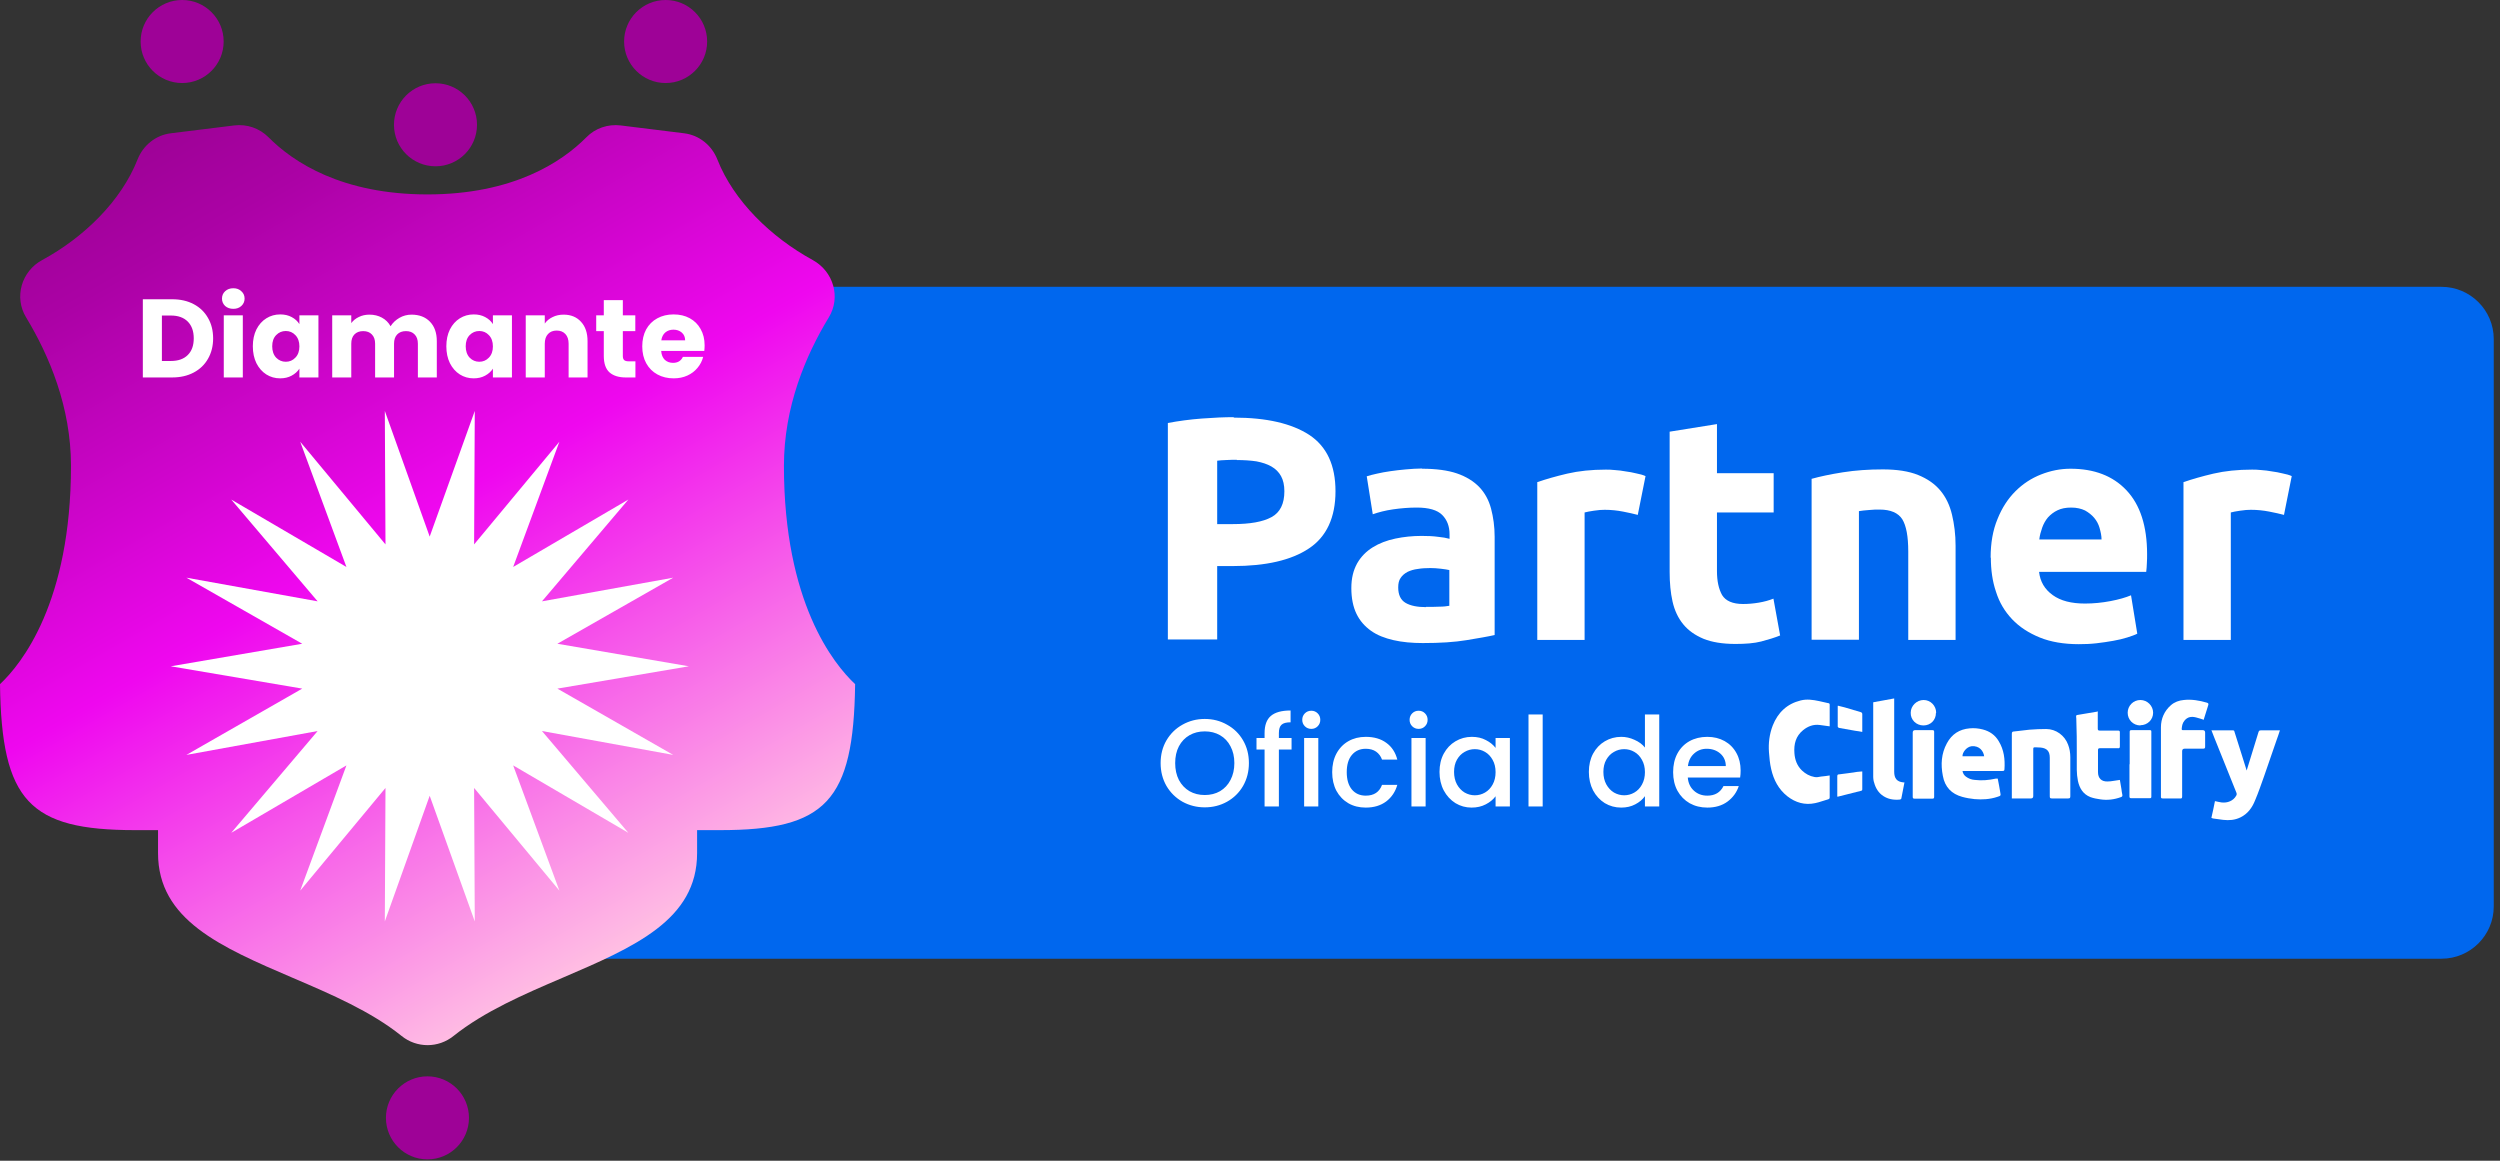
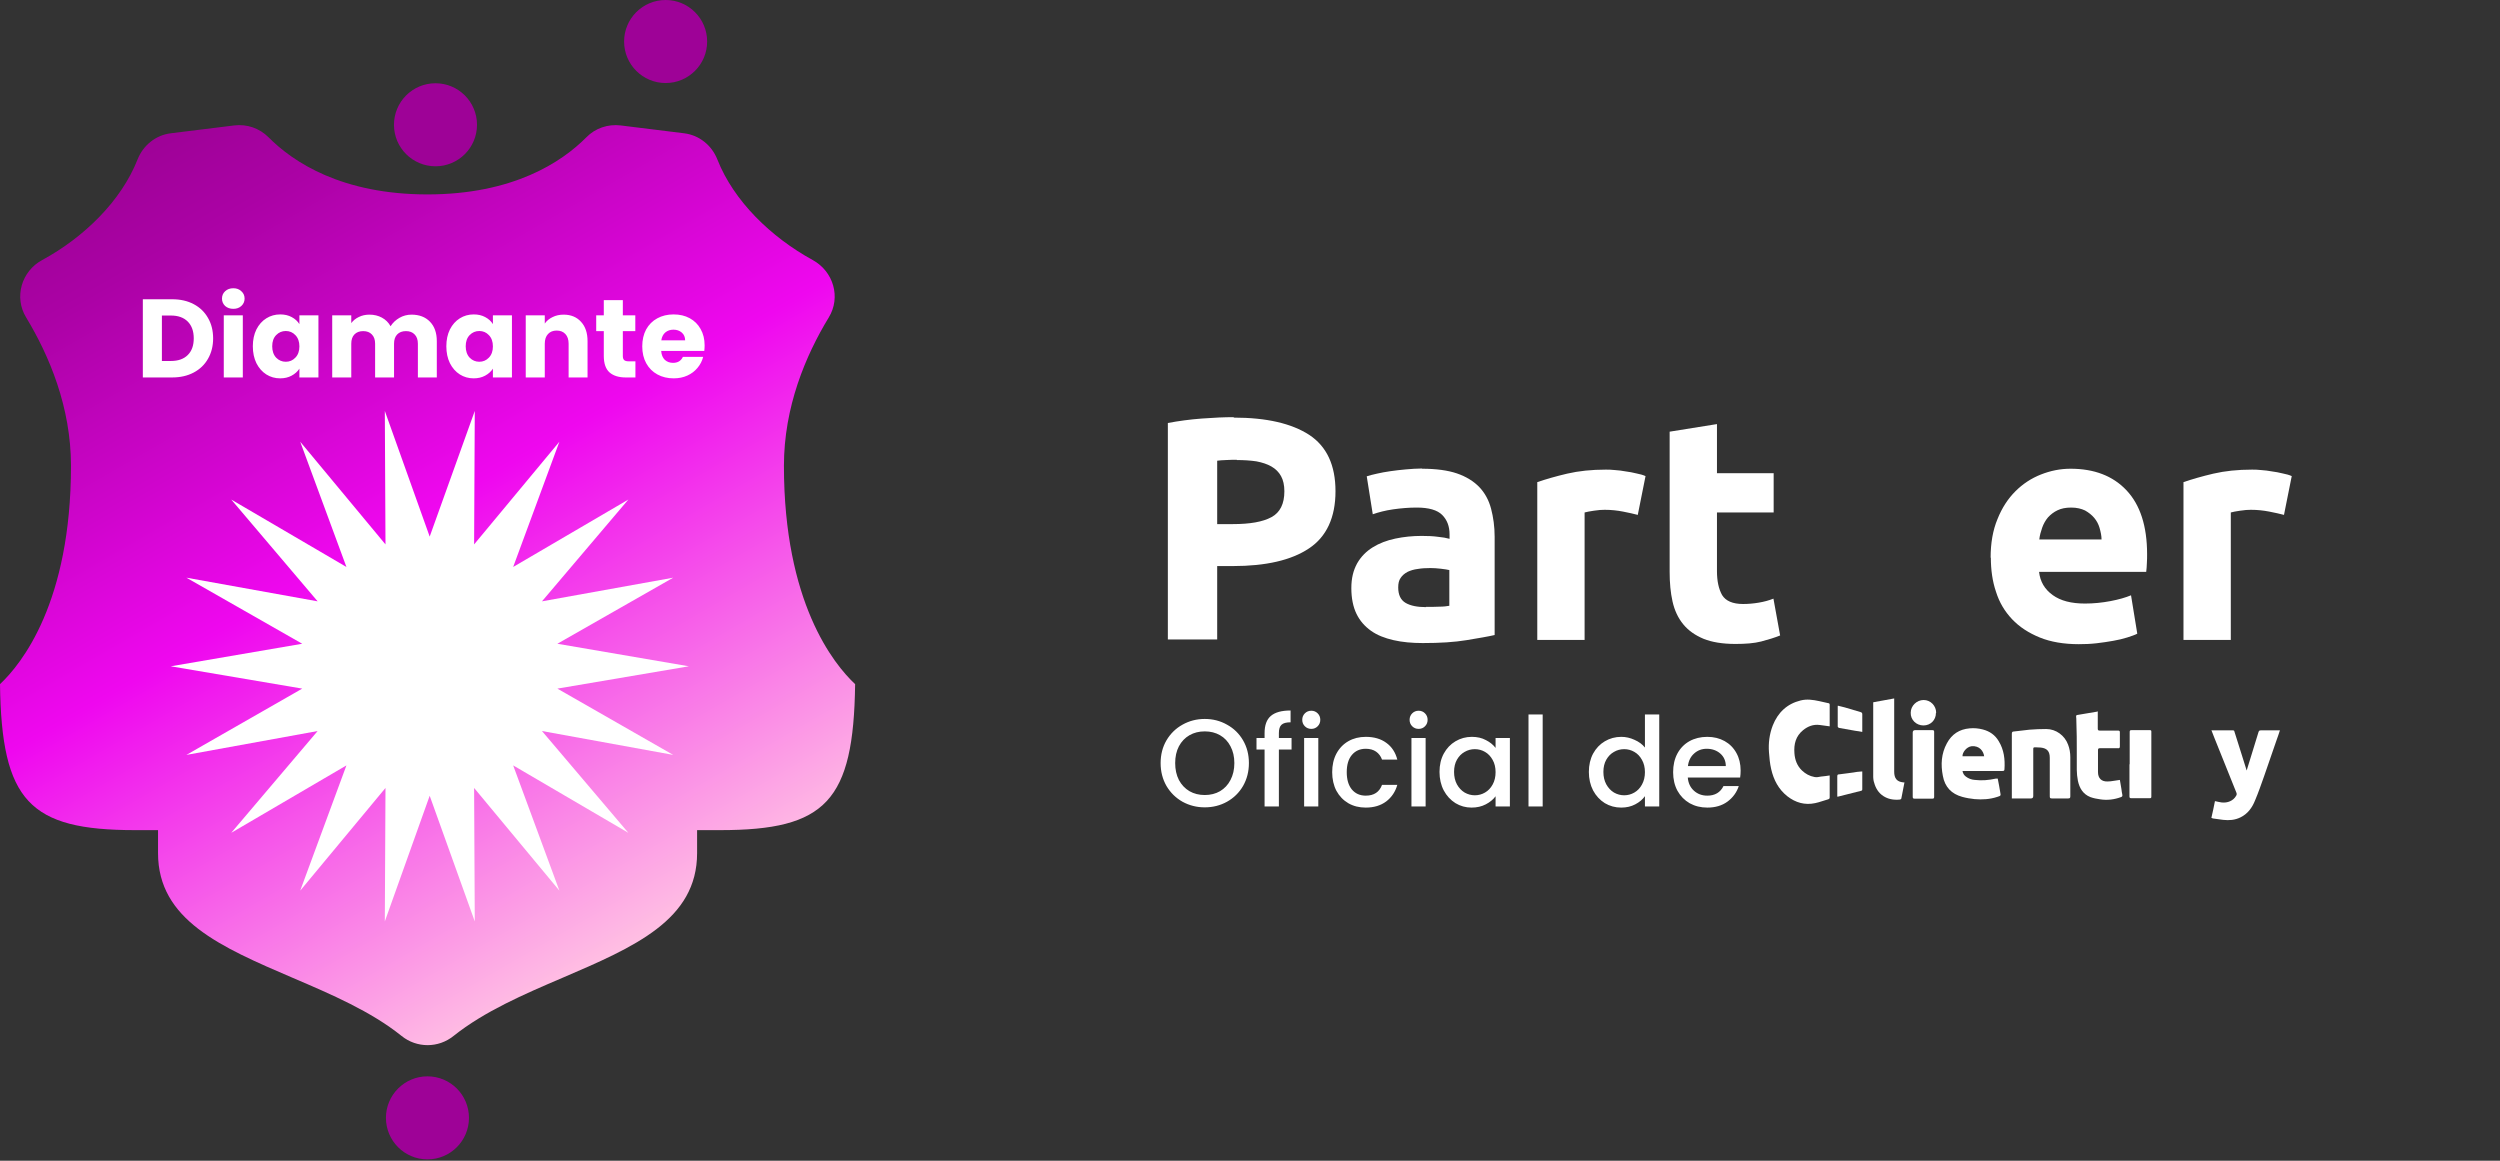
<svg xmlns="http://www.w3.org/2000/svg" width="112" height="52" viewBox="0 0 112 52" fill="none">
  <rect x="0" y="0" width="112" height="52" fill="#333333" stroke="none" />
-   <path d="M21.64 12.85H109.38C110.67 12.85 111.72 13.9 111.72 15.19V40.61C111.72 41.9 110.67 42.95 109.38 42.95H21.64V12.85Z" fill="#0067EE" />
  <path d="M55.27 18.709C56.74 18.709 57.86 18.97 58.65 19.48C59.44 20 59.83 20.84 59.83 22.009C59.83 23.18 59.43 24.049 58.64 24.57C57.85 25.099 56.71 25.36 55.23 25.36H54.53V28.649H52.32V18.95C52.8 18.86 53.31 18.79 53.85 18.75C54.39 18.709 54.86 18.689 55.27 18.689V18.709ZM55.41 20.599C55.25 20.599 55.09 20.599 54.93 20.61C54.77 20.61 54.64 20.63 54.53 20.64V23.48H55.23C56 23.48 56.57 23.38 56.96 23.169C57.35 22.959 57.54 22.57 57.54 22.009C57.54 21.739 57.49 21.509 57.39 21.329C57.29 21.149 57.15 21.009 56.96 20.899C56.77 20.79 56.55 20.72 56.29 20.669C56.03 20.63 55.73 20.61 55.41 20.61V20.599Z" fill="white" />
  <path d="M63.71 20.999C64.33 20.999 64.86 21.069 65.27 21.209C65.68 21.349 66.02 21.559 66.27 21.819C66.52 22.079 66.7 22.409 66.8 22.789C66.9 23.169 66.96 23.589 66.96 24.049V28.449C66.66 28.519 66.24 28.589 65.7 28.679C65.16 28.769 64.51 28.809 63.74 28.809C63.26 28.809 62.82 28.769 62.43 28.679C62.04 28.589 61.7 28.459 61.42 28.259C61.14 28.059 60.92 27.809 60.77 27.499C60.62 27.189 60.54 26.799 60.54 26.349C60.54 25.899 60.63 25.549 60.8 25.239C60.97 24.939 61.21 24.699 61.5 24.519C61.79 24.339 62.13 24.209 62.51 24.129C62.89 24.049 63.28 24.009 63.69 24.009C63.96 24.009 64.21 24.019 64.42 24.049C64.63 24.069 64.8 24.099 64.94 24.139V23.939C64.94 23.579 64.83 23.289 64.61 23.069C64.39 22.849 64.01 22.739 63.47 22.739C63.11 22.739 62.76 22.769 62.41 22.819C62.06 22.869 61.76 22.949 61.5 23.039L61.23 21.339C61.35 21.299 61.51 21.259 61.69 21.219C61.87 21.179 62.07 21.139 62.29 21.109C62.51 21.079 62.74 21.049 62.98 21.029C63.22 21.009 63.47 20.989 63.71 20.989V20.999ZM63.88 27.189C64.09 27.189 64.29 27.189 64.48 27.179C64.67 27.179 64.82 27.159 64.93 27.139V25.539C64.85 25.519 64.72 25.499 64.55 25.479C64.38 25.459 64.22 25.449 64.08 25.449C63.88 25.449 63.69 25.459 63.52 25.489C63.34 25.509 63.19 25.559 63.06 25.619C62.93 25.689 62.82 25.779 62.75 25.889C62.67 25.999 62.64 26.139 62.64 26.319C62.64 26.649 62.75 26.879 62.97 27.009C63.19 27.139 63.5 27.199 63.89 27.199L63.88 27.189Z" fill="white" />
  <path d="M73.38 23.069C73.19 23.019 72.97 22.969 72.71 22.919C72.45 22.869 72.18 22.839 71.89 22.839C71.76 22.839 71.6 22.849 71.41 22.879C71.22 22.909 71.09 22.929 70.99 22.959V28.669H68.87V21.599C69.25 21.469 69.7 21.339 70.21 21.219C70.73 21.099 71.3 21.039 71.94 21.039C72.05 21.039 72.19 21.039 72.35 21.059C72.51 21.069 72.67 21.089 72.83 21.119C72.99 21.139 73.15 21.169 73.31 21.209C73.47 21.239 73.61 21.279 73.72 21.329L73.37 23.079L73.38 23.069Z" fill="white" />
  <path d="M74.8 19.339L76.92 18.999V21.199H79.46V22.959H76.92V25.589C76.92 26.039 77 26.389 77.15 26.659C77.31 26.919 77.62 27.059 78.09 27.059C78.32 27.059 78.55 27.039 78.79 26.999C79.03 26.959 79.25 26.899 79.45 26.819L79.75 28.469C79.5 28.569 79.21 28.659 78.9 28.739C78.59 28.819 78.2 28.849 77.75 28.849C77.17 28.849 76.69 28.769 76.32 28.619C75.94 28.459 75.64 28.249 75.41 27.969C75.18 27.689 75.02 27.349 74.93 26.949C74.84 26.549 74.8 26.109 74.8 25.629V19.359V19.339Z" fill="white" />
-   <path d="M81.17 21.449C81.53 21.349 81.99 21.249 82.56 21.159C83.13 21.069 83.72 21.029 84.35 21.029C84.98 21.029 85.51 21.109 85.93 21.279C86.35 21.449 86.68 21.679 86.93 21.979C87.18 22.279 87.35 22.639 87.45 23.059C87.55 23.479 87.61 23.939 87.61 24.449V28.669H85.49V24.709C85.49 24.029 85.4 23.549 85.22 23.259C85.04 22.979 84.7 22.829 84.21 22.829C84.06 22.829 83.9 22.829 83.73 22.849C83.56 22.859 83.41 22.879 83.28 22.899V28.659H81.16V21.449H81.17Z" fill="white" />
  <path d="M89.18 24.989C89.18 24.329 89.28 23.749 89.49 23.249C89.69 22.749 89.96 22.339 90.29 22.009C90.62 21.679 91 21.429 91.43 21.259C91.86 21.089 92.3 20.999 92.76 20.999C93.82 20.999 94.66 21.319 95.27 21.969C95.88 22.619 96.19 23.569 96.19 24.829C96.19 24.949 96.19 25.089 96.18 25.229C96.18 25.379 96.16 25.509 96.15 25.619H91.35C91.4 26.059 91.6 26.399 91.96 26.659C92.32 26.919 92.8 27.039 93.41 27.039C93.8 27.039 94.18 26.999 94.55 26.929C94.92 26.859 95.23 26.769 95.47 26.669L95.75 28.389C95.64 28.449 95.48 28.499 95.3 28.559C95.11 28.619 94.9 28.669 94.67 28.709C94.44 28.749 94.19 28.789 93.92 28.819C93.66 28.849 93.39 28.859 93.13 28.859C92.46 28.859 91.87 28.759 91.38 28.559C90.89 28.359 90.47 28.089 90.14 27.739C89.81 27.389 89.57 26.989 89.42 26.509C89.26 26.039 89.19 25.529 89.19 24.979L89.18 24.989ZM94.15 24.179C94.15 23.999 94.11 23.829 94.06 23.649C94.01 23.479 93.93 23.329 93.82 23.199C93.71 23.069 93.57 22.959 93.41 22.869C93.24 22.789 93.04 22.739 92.79 22.739C92.54 22.739 92.35 22.779 92.18 22.859C92.01 22.939 91.87 23.049 91.75 23.179C91.64 23.309 91.55 23.469 91.49 23.639C91.43 23.809 91.38 23.989 91.36 24.169H94.16L94.15 24.179Z" fill="white" />
  <path d="M102.33 23.069C102.14 23.019 101.92 22.969 101.66 22.919C101.4 22.869 101.13 22.839 100.84 22.839C100.71 22.839 100.55 22.849 100.36 22.879C100.17 22.909 100.04 22.929 99.94 22.959V28.669H97.82V21.599C98.2 21.469 98.65 21.339 99.16 21.219C99.68 21.099 100.25 21.039 100.89 21.039C101 21.039 101.14 21.039 101.3 21.059C101.46 21.069 101.62 21.089 101.78 21.119C101.94 21.139 102.1 21.169 102.26 21.209C102.42 21.239 102.56 21.279 102.67 21.329L102.32 23.079L102.33 23.069Z" fill="white" />
  <path d="M53.973 36.169C53.613 36.169 53.281 36.085 52.976 35.918C52.675 35.747 52.436 35.512 52.258 35.211C52.083 34.906 51.996 34.565 51.996 34.186C51.996 33.807 52.083 33.467 52.258 33.167C52.436 32.866 52.675 32.632 52.976 32.465C53.281 32.294 53.613 32.209 53.973 32.209C54.337 32.209 54.669 32.294 54.97 32.465C55.275 32.632 55.514 32.866 55.689 33.167C55.863 33.467 55.951 33.807 55.951 34.186C55.951 34.565 55.863 34.906 55.689 35.211C55.514 35.512 55.275 35.747 54.97 35.918C54.669 36.085 54.337 36.169 53.973 36.169ZM53.973 35.617C54.23 35.617 54.458 35.56 54.658 35.445C54.859 35.326 55.015 35.159 55.126 34.944C55.241 34.724 55.299 34.472 55.299 34.186C55.299 33.9 55.241 33.649 55.126 33.434C55.015 33.219 54.859 33.053 54.658 32.938C54.458 32.823 54.23 32.766 53.973 32.766C53.717 32.766 53.489 32.823 53.288 32.938C53.088 33.053 52.93 33.219 52.815 33.434C52.703 33.649 52.648 33.9 52.648 34.186C52.648 34.472 52.703 34.724 52.815 34.944C52.93 35.159 53.088 35.326 53.288 35.445C53.489 35.56 53.717 35.617 53.973 35.617ZM57.862 33.579H57.294V36.13H56.653V33.579H56.291V33.061H56.653V32.844C56.653 32.491 56.746 32.235 56.932 32.075C57.121 31.912 57.416 31.83 57.818 31.83V32.359C57.624 32.359 57.489 32.396 57.411 32.47C57.333 32.541 57.294 32.665 57.294 32.844V33.061H57.862V33.579ZM58.748 32.654C58.633 32.654 58.536 32.615 58.458 32.537C58.38 32.459 58.341 32.363 58.341 32.248C58.341 32.133 58.38 32.036 58.458 31.958C58.536 31.88 58.633 31.841 58.748 31.841C58.859 31.841 58.954 31.88 59.032 31.958C59.11 32.036 59.149 32.133 59.149 32.248C59.149 32.363 59.11 32.459 59.032 32.537C58.954 32.615 58.859 32.654 58.748 32.654ZM59.06 33.061V36.13H58.425V33.061H59.06ZM59.682 34.593C59.682 34.277 59.745 34 59.871 33.763C60.001 33.521 60.179 33.336 60.406 33.206C60.632 33.076 60.892 33.011 61.186 33.011C61.557 33.011 61.863 33.1 62.105 33.278C62.35 33.453 62.515 33.703 62.6 34.03H61.915C61.86 33.878 61.771 33.759 61.648 33.673C61.526 33.588 61.371 33.545 61.186 33.545C60.926 33.545 60.718 33.638 60.562 33.824C60.41 34.006 60.334 34.262 60.334 34.593C60.334 34.923 60.41 35.181 60.562 35.367C60.718 35.553 60.926 35.645 61.186 35.645C61.553 35.645 61.797 35.484 61.915 35.161H62.6C62.511 35.473 62.344 35.721 62.099 35.907C61.854 36.089 61.55 36.18 61.186 36.18C60.892 36.18 60.632 36.115 60.406 35.985C60.179 35.851 60.001 35.666 59.871 35.428C59.745 35.187 59.682 34.908 59.682 34.593ZM63.556 32.654C63.441 32.654 63.345 32.615 63.267 32.537C63.189 32.459 63.15 32.363 63.15 32.248C63.15 32.133 63.189 32.036 63.267 31.958C63.345 31.88 63.441 31.841 63.556 31.841C63.668 31.841 63.763 31.88 63.84 31.958C63.918 32.036 63.957 32.133 63.957 32.248C63.957 32.363 63.918 32.459 63.84 32.537C63.763 32.615 63.668 32.654 63.556 32.654ZM63.868 33.061V36.13H63.233V33.061H63.868ZM64.49 34.581C64.49 34.273 64.553 34 64.68 33.763C64.81 33.525 64.984 33.341 65.203 33.211C65.426 33.078 65.671 33.011 65.939 33.011C66.18 33.011 66.39 33.059 66.568 33.156C66.75 33.248 66.895 33.365 67.002 33.506V33.061H67.643V36.13H67.002V35.673C66.895 35.818 66.748 35.939 66.562 36.035C66.377 36.132 66.165 36.18 65.927 36.18C65.664 36.18 65.422 36.113 65.203 35.98C64.984 35.842 64.81 35.653 64.68 35.411C64.553 35.166 64.49 34.89 64.49 34.581ZM67.002 34.593C67.002 34.381 66.958 34.197 66.869 34.041C66.783 33.885 66.67 33.766 66.529 33.685C66.388 33.603 66.236 33.562 66.072 33.562C65.909 33.562 65.757 33.603 65.615 33.685C65.474 33.763 65.359 33.88 65.27 34.036C65.185 34.188 65.142 34.37 65.142 34.581C65.142 34.793 65.185 34.979 65.27 35.138C65.359 35.298 65.474 35.421 65.615 35.506C65.76 35.588 65.912 35.629 66.072 35.629C66.236 35.629 66.388 35.588 66.529 35.506C66.67 35.424 66.783 35.306 66.869 35.15C66.958 34.99 67.002 34.804 67.002 34.593ZM69.112 32.008V36.13H68.477V32.008H69.112ZM71.181 34.581C71.181 34.273 71.244 34 71.37 33.763C71.5 33.525 71.675 33.341 71.894 33.211C72.117 33.078 72.364 33.011 72.635 33.011C72.835 33.011 73.032 33.055 73.225 33.144C73.422 33.23 73.578 33.345 73.693 33.49V32.008H74.334V36.13H73.693V35.668C73.589 35.816 73.444 35.939 73.258 36.035C73.076 36.132 72.867 36.18 72.629 36.18C72.362 36.18 72.117 36.113 71.894 35.98C71.675 35.842 71.5 35.653 71.37 35.411C71.244 35.166 71.181 34.89 71.181 34.581ZM73.693 34.593C73.693 34.381 73.648 34.197 73.559 34.041C73.474 33.885 73.361 33.766 73.219 33.685C73.078 33.603 72.926 33.562 72.763 33.562C72.599 33.562 72.447 33.603 72.306 33.685C72.165 33.763 72.05 33.88 71.961 34.036C71.875 34.188 71.832 34.37 71.832 34.581C71.832 34.793 71.875 34.979 71.961 35.138C72.05 35.298 72.165 35.421 72.306 35.506C72.451 35.588 72.603 35.629 72.763 35.629C72.926 35.629 73.078 35.588 73.219 35.506C73.361 35.424 73.474 35.306 73.559 35.15C73.648 34.99 73.693 34.804 73.693 34.593ZM77.98 34.52C77.98 34.635 77.973 34.739 77.958 34.832H75.613C75.632 35.077 75.723 35.274 75.886 35.422C76.049 35.571 76.25 35.645 76.488 35.645C76.829 35.645 77.071 35.502 77.212 35.216H77.897C77.804 35.499 77.635 35.731 77.39 35.913C77.148 36.091 76.848 36.18 76.488 36.18C76.194 36.18 75.931 36.115 75.697 35.985C75.466 35.851 75.284 35.666 75.151 35.428C75.021 35.187 74.956 34.908 74.956 34.593C74.956 34.277 75.019 34 75.145 33.763C75.275 33.521 75.455 33.336 75.686 33.206C75.919 33.076 76.187 33.011 76.488 33.011C76.777 33.011 77.035 33.074 77.262 33.2C77.488 33.326 77.665 33.505 77.791 33.735C77.917 33.961 77.98 34.223 77.98 34.52ZM77.317 34.32C77.314 34.086 77.23 33.898 77.067 33.757C76.903 33.616 76.701 33.545 76.46 33.545C76.241 33.545 76.053 33.616 75.897 33.757C75.741 33.895 75.648 34.082 75.619 34.32H77.317Z" fill="white" />
  <path d="M81.97 32.54C81.82 32.52 81.67 32.5 81.53 32.48C81.24 32.44 80.99 32.54 80.78 32.71C80.45 32.98 80.36 33.33 80.39 33.74C80.41 34.04 80.51 34.31 80.73 34.52C80.89 34.67 81.07 34.77 81.29 34.81C81.38 34.83 81.48 34.81 81.58 34.79C81.71 34.78 81.84 34.76 81.97 34.74C81.97 34.77 81.97 34.8 81.97 34.82C81.97 35.12 81.97 35.41 81.97 35.71C81.97 35.77 81.96 35.79 81.9 35.81C81.71 35.86 81.52 35.94 81.32 35.98C80.86 36.08 80.44 35.96 80.07 35.67C79.68 35.36 79.46 34.94 79.35 34.46C79.29 34.21 79.27 33.95 79.25 33.7C79.22 33.29 79.27 32.89 79.42 32.5C79.65 31.92 80.06 31.53 80.67 31.38C80.95 31.31 81.22 31.35 81.5 31.41C81.63 31.44 81.77 31.47 81.9 31.5C81.94 31.5 81.97 31.52 81.97 31.57C81.97 31.89 81.97 32.21 81.97 32.54Z" fill="white" />
  <path d="M89.5 34.89C89.54 35.1 89.58 35.29 89.61 35.49C89.64 35.65 89.64 35.65 89.48 35.7C89.15 35.81 88.8 35.83 88.46 35.8C88.27 35.78 88.09 35.75 87.91 35.7C87.43 35.57 87.13 35.26 87.04 34.76C86.94 34.25 86.97 33.76 87.22 33.3C87.44 32.89 87.78 32.67 88.24 32.63C88.44 32.61 88.64 32.63 88.83 32.68C89.14 32.76 89.38 32.93 89.54 33.2C89.78 33.59 89.83 34.02 89.8 34.46C89.8 34.53 89.77 34.54 89.7 34.54C89.14 34.54 88.58 34.54 88.03 34.54C88 34.54 87.97 34.54 87.92 34.54C87.94 34.65 87.99 34.73 88.07 34.79C88.19 34.88 88.32 34.93 88.47 34.94C88.79 34.98 89.1 34.95 89.42 34.88C89.44 34.88 89.47 34.88 89.5 34.88V34.89ZM88.89 33.88C88.86 33.65 88.68 33.4 88.33 33.43C88.09 33.46 87.91 33.72 87.92 33.88H88.89Z" fill="white" />
  <path d="M99.09 32.72C99.42 32.72 99.73 32.72 100.04 32.72C100.1 32.72 100.1 32.76 100.11 32.8C100.21 33.12 100.31 33.44 100.41 33.75C100.48 33.97 100.55 34.2 100.62 34.42C100.62 34.44 100.64 34.47 100.65 34.52C100.71 34.32 100.77 34.14 100.82 33.97C100.94 33.58 101.06 33.19 101.18 32.8C101.2 32.74 101.22 32.72 101.29 32.72C101.54 32.72 101.8 32.72 102.05 32.72H102.14C102.09 32.87 102.05 33 102 33.13C101.81 33.68 101.62 34.23 101.43 34.78C101.3 35.14 101.18 35.5 101.03 35.85C100.9 36.18 100.7 36.46 100.37 36.62C100.12 36.74 99.87 36.76 99.6 36.73C99.45 36.71 99.3 36.69 99.16 36.67C99.13 36.67 99.1 36.65 99.07 36.64C99.13 36.39 99.18 36.14 99.23 35.89C99.34 35.91 99.43 35.94 99.53 35.95C99.79 35.98 100.05 35.88 100.18 35.65C100.21 35.6 100.21 35.56 100.19 35.51C99.86 34.68 99.52 33.85 99.19 33.02C99.15 32.92 99.11 32.82 99.07 32.71L99.09 32.72Z" fill="white" />
  <path d="M90.13 35.77V35.67C90.13 34.74 90.13 33.81 90.13 32.88C90.13 32.8 90.15 32.77 90.23 32.77C90.46 32.75 90.69 32.71 90.92 32.69C91.17 32.67 91.42 32.66 91.67 32.66C92.11 32.66 92.5 32.95 92.65 33.36C92.72 33.54 92.75 33.73 92.75 33.92C92.75 34.5 92.75 35.09 92.75 35.67C92.75 35.75 92.73 35.77 92.65 35.77C92.41 35.77 92.16 35.77 91.92 35.77C91.84 35.77 91.83 35.74 91.83 35.67C91.83 35.1 91.83 34.53 91.83 33.95C91.83 33.66 91.71 33.52 91.42 33.49C91.35 33.49 91.27 33.48 91.2 33.48C91.09 33.48 91.09 33.48 91.09 33.59C91.09 34.28 91.09 34.97 91.09 35.66C91.09 35.733 91.057 35.77 90.99 35.77C90.71 35.77 90.44 35.77 90.14 35.77H90.13Z" fill="white" />
-   <path d="M98.74 32.25C98.62 32.21 98.5 32.17 98.38 32.14C98.18 32.09 98 32.11 97.86 32.29C97.77 32.4 97.75 32.53 97.74 32.66C97.74 32.72 97.78 32.71 97.81 32.71C98.1 32.71 98.39 32.71 98.68 32.71C98.753 32.71 98.79 32.747 98.79 32.82C98.79 33.03 98.79 33.24 98.79 33.45C98.79 33.52 98.77 33.54 98.7 33.54C98.43 33.54 98.15 33.54 97.88 33.54C97.8 33.54 97.76 33.577 97.76 33.65C97.76 34.33 97.76 35 97.76 35.68C97.76 35.76 97.74 35.78 97.66 35.77C97.4 35.77 97.15 35.77 96.89 35.77C96.84 35.77 96.81 35.76 96.81 35.7C96.81 34.66 96.81 33.62 96.81 32.58C96.81 32.2 96.96 31.85 97.26 31.59C97.42 31.45 97.62 31.38 97.83 31.36C98.18 31.32 98.53 31.38 98.87 31.48C98.93 31.5 98.95 31.52 98.93 31.59C98.86 31.81 98.79 32.04 98.72 32.26L98.74 32.25Z" fill="white" />
  <path d="M93.98 31.86C93.98 31.86 93.98 31.93 93.98 31.96C93.98 32.19 93.98 32.41 93.98 32.64C93.98 32.71 94 32.73 94.07 32.73C94.34 32.73 94.62 32.73 94.89 32.73C94.95 32.73 94.97 32.75 94.97 32.81C94.97 33.02 94.97 33.23 94.97 33.44C94.97 33.51 94.94 33.53 94.88 33.52C94.61 33.52 94.35 33.52 94.08 33.52C94.01 33.52 93.99 33.54 93.99 33.61C93.99 33.94 93.99 34.26 93.99 34.59C93.99 34.87 94.15 35.02 94.42 35.01C94.6 35.01 94.78 34.96 94.97 34.94C94.99 35.06 95.02 35.21 95.04 35.35C95.05 35.43 95.06 35.52 95.08 35.6C95.09 35.66 95.08 35.69 95.02 35.71C94.72 35.82 94.41 35.86 94.09 35.81C93.94 35.79 93.79 35.76 93.65 35.71C93.32 35.58 93.16 35.31 93.09 34.98C93.06 34.82 93.04 34.65 93.04 34.49C93.04 34.23 93.04 33.96 93.04 33.7C93.04 33.23 93.04 32.75 93.02 32.28C93.02 32.22 93.02 32.17 93.01 32.11C93.01 32.06 93.02 32.03 93.07 32.03C93.36 31.98 93.66 31.93 93.96 31.88L93.98 31.86Z" fill="white" />
  <path d="M83.93 31.46C84.24 31.4 84.55 31.35 84.86 31.29C84.86 31.33 84.86 31.36 84.86 31.39C84.86 32.45 84.86 33.51 84.86 34.57C84.86 34.87 84.98 35.02 85.26 35.05C85.28 35.05 85.29 35.05 85.32 35.05C85.27 35.29 85.23 35.53 85.18 35.77C85.18 35.79 85.14 35.82 85.12 35.82C84.82 35.85 84.54 35.8 84.3 35.61C84.1 35.45 84 35.23 83.94 34.99C83.93 34.93 83.92 34.87 83.92 34.81C83.92 33.73 83.92 32.65 83.92 31.57V31.47L83.93 31.46Z" fill="white" />
  <path d="M95.41 34.25C95.41 33.77 95.41 33.29 95.41 32.8C95.41 32.73 95.42 32.71 95.5 32.71C95.77 32.71 96.04 32.71 96.31 32.71C96.37 32.71 96.38 32.73 96.38 32.78C96.38 33.75 96.38 34.72 96.38 35.69C96.38 35.75 96.36 35.76 96.3 35.76C96.03 35.76 95.76 35.76 95.48 35.76C95.42 35.76 95.4 35.74 95.4 35.68C95.4 35.2 95.4 34.72 95.4 34.23L95.41 34.25Z" fill="white" />
  <path d="M85.69 34.24C85.69 33.77 85.69 33.29 85.69 32.82C85.69 32.747 85.726 32.71 85.8 32.71C86.06 32.71 86.31 32.71 86.57 32.71C86.63 32.71 86.65 32.73 86.65 32.79C86.65 33.76 86.65 34.73 86.65 35.7C86.65 35.76 86.63 35.78 86.57 35.78C86.3 35.78 86.04 35.78 85.77 35.78C85.7 35.78 85.69 35.75 85.69 35.69C85.69 35.21 85.69 34.73 85.69 34.24Z" fill="white" />
  <path d="M82.32 31.61C82.43 31.64 82.53 31.66 82.64 31.69C82.88 31.76 83.11 31.83 83.35 31.9C83.41 31.92 83.43 31.94 83.43 32C83.43 32.24 83.43 32.47 83.43 32.71C83.43 32.73 83.43 32.76 83.43 32.79C83.32 32.77 83.22 32.75 83.12 32.74C82.88 32.7 82.63 32.65 82.39 32.61C82.37 32.61 82.33 32.57 82.33 32.55C82.33 32.25 82.33 31.94 82.33 31.64C82.33 31.64 82.33 31.63 82.34 31.61H82.32Z" fill="white" />
  <path d="M82.31 35.68C82.31 35.68 82.31 35.64 82.31 35.61C82.31 35.33 82.31 35.06 82.31 34.78C82.31 34.71 82.33 34.69 82.4 34.69C82.67 34.66 82.93 34.62 83.2 34.58C83.27 34.58 83.35 34.56 83.43 34.56C83.43 34.6 83.43 34.62 83.43 34.65C83.43 34.88 83.43 35.11 83.43 35.34C83.43 35.39 83.43 35.42 83.37 35.43C83.03 35.52 82.68 35.6 82.34 35.69C82.34 35.69 82.33 35.69 82.32 35.69L82.31 35.68Z" fill="white" />
-   <path d="M95.89 32.5C95.57 32.5 95.32 32.25 95.32 31.93C95.32 31.62 95.57 31.36 95.89 31.36C96.2 31.36 96.46 31.62 96.46 31.93C96.46 32.24 96.21 32.49 95.89 32.49V32.5Z" fill="white" />
  <path d="M86.73 31.94C86.73 32.26 86.49 32.5 86.17 32.5C85.85 32.5 85.59 32.25 85.6 31.93C85.6 31.62 85.87 31.36 86.18 31.36C86.49 31.36 86.74 31.62 86.74 31.93L86.73 31.94Z" fill="white" />
  <path d="M20.32 46.41C19.64 46.96 18.67 46.96 17.99 46.41C16.62 45.31 14.85 44.55 13.12 43.81C9.88 42.42 7.08 41.21 7.08 38.22V37.19H6.05C1.32 37.19 0.07 35.89 0 30.65C0.97 29.74 3.18 26.98 3.18 20.87C3.18 18.24 2.21 15.94 1.17 14.22C0.62 13.32 0.96 12.15 1.89 11.65C3.77 10.63 5.43 9 6.16 7.15C6.41 6.51 6.98 6.05 7.66 5.97L10.49 5.62C11.06 5.55 11.62 5.74 12.03 6.15C13.13 7.26 15.31 8.71 19.15 8.71C22.99 8.71 25.17 7.26 26.27 6.15C26.67 5.74 27.24 5.55 27.81 5.62L30.64 5.97C31.32 6.05 31.89 6.51 32.14 7.15C32.87 9 34.53 10.62 36.41 11.65C37.34 12.16 37.68 13.32 37.13 14.22C36.09 15.93 35.12 18.23 35.12 20.87C35.12 26.98 37.34 29.74 38.31 30.65C38.24 35.9 37 37.19 32.26 37.19H31.23V38.22C31.23 41.21 28.43 42.42 25.19 43.81C23.46 44.55 21.7 45.31 20.32 46.41Z" fill="url(#paint0_linear_5002_4251)" />
  <path d="M7.712 13.407C8.081 13.407 8.404 13.48 8.68 13.627C8.956 13.773 9.169 13.979 9.319 14.245C9.472 14.508 9.548 14.813 9.548 15.159C9.548 15.501 9.472 15.806 9.319 16.072C9.169 16.338 8.954 16.544 8.675 16.691C8.399 16.837 8.078 16.91 7.712 16.91H6.399V13.407H7.712ZM7.657 16.172C7.98 16.172 8.231 16.084 8.41 15.907C8.59 15.731 8.68 15.481 8.68 15.159C8.68 14.836 8.59 14.585 8.41 14.405C8.231 14.226 7.98 14.136 7.657 14.136H7.253V16.172H7.657ZM10.454 13.836C10.305 13.836 10.181 13.793 10.085 13.707C9.992 13.617 9.945 13.507 9.945 13.377C9.945 13.244 9.992 13.134 10.085 13.048C10.181 12.958 10.305 12.913 10.454 12.913C10.601 12.913 10.72 12.958 10.813 13.048C10.91 13.134 10.958 13.244 10.958 13.377C10.958 13.507 10.91 13.617 10.813 13.707C10.72 13.793 10.601 13.836 10.454 13.836ZM10.878 14.126V16.91H10.025V14.126H10.878ZM11.327 15.513C11.327 15.227 11.38 14.976 11.487 14.759C11.597 14.543 11.745 14.377 11.931 14.261C12.117 14.144 12.325 14.086 12.555 14.086C12.751 14.086 12.922 14.126 13.069 14.206C13.218 14.285 13.333 14.39 13.413 14.52V14.126H14.266V16.91H13.413V16.516C13.33 16.646 13.213 16.75 13.063 16.83C12.917 16.91 12.746 16.95 12.55 16.95C12.323 16.95 12.117 16.892 11.931 16.775C11.745 16.656 11.597 16.488 11.487 16.271C11.38 16.052 11.327 15.799 11.327 15.513ZM13.413 15.518C13.413 15.305 13.353 15.137 13.233 15.014C13.117 14.891 12.974 14.829 12.804 14.829C12.634 14.829 12.49 14.891 12.37 15.014C12.254 15.134 12.195 15.3 12.195 15.513C12.195 15.726 12.254 15.896 12.37 16.022C12.49 16.145 12.634 16.207 12.804 16.207C12.974 16.207 13.117 16.145 13.233 16.022C13.353 15.899 13.413 15.731 13.413 15.518ZM18.436 14.096C18.782 14.096 19.057 14.201 19.26 14.41C19.466 14.62 19.569 14.911 19.569 15.283V16.91H18.721V15.398C18.721 15.219 18.672 15.081 18.576 14.984C18.483 14.884 18.353 14.834 18.187 14.834C18.02 14.834 17.889 14.884 17.793 14.984C17.7 15.081 17.653 15.219 17.653 15.398V16.91H16.805V15.398C16.805 15.219 16.756 15.081 16.66 14.984C16.567 14.884 16.437 14.834 16.271 14.834C16.104 14.834 15.973 14.884 15.877 14.984C15.783 15.081 15.737 15.219 15.737 15.398V16.91H14.883V14.126H15.737V14.475C15.823 14.359 15.936 14.267 16.076 14.201C16.216 14.131 16.374 14.096 16.55 14.096C16.76 14.096 16.946 14.141 17.109 14.23C17.275 14.32 17.405 14.448 17.498 14.615C17.595 14.462 17.726 14.337 17.892 14.241C18.059 14.144 18.24 14.096 18.436 14.096ZM19.996 15.513C19.996 15.227 20.049 14.976 20.156 14.759C20.266 14.543 20.414 14.377 20.6 14.261C20.786 14.144 20.994 14.086 21.224 14.086C21.42 14.086 21.591 14.126 21.738 14.206C21.887 14.285 22.002 14.39 22.082 14.52V14.126H22.935V16.91H22.082V16.516C21.999 16.646 21.882 16.75 21.733 16.83C21.586 16.91 21.415 16.95 21.219 16.95C20.992 16.95 20.786 16.892 20.6 16.775C20.414 16.656 20.266 16.488 20.156 16.271C20.049 16.052 19.996 15.799 19.996 15.513ZM22.082 15.518C22.082 15.305 22.022 15.137 21.902 15.014C21.786 14.891 21.643 14.829 21.473 14.829C21.303 14.829 21.159 14.891 21.039 15.014C20.923 15.134 20.864 15.3 20.864 15.513C20.864 15.726 20.923 15.896 21.039 16.022C21.159 16.145 21.303 16.207 21.473 16.207C21.643 16.207 21.786 16.145 21.902 16.022C22.022 15.899 22.082 15.731 22.082 15.518ZM25.249 14.096C25.575 14.096 25.835 14.202 26.028 14.415C26.224 14.625 26.322 14.914 26.322 15.283V16.91H25.474V15.398C25.474 15.212 25.425 15.067 25.329 14.964C25.233 14.861 25.103 14.809 24.94 14.809C24.777 14.809 24.647 14.861 24.551 14.964C24.454 15.067 24.406 15.212 24.406 15.398V16.91H23.553V14.126H24.406V14.495C24.492 14.372 24.609 14.275 24.755 14.206C24.902 14.132 25.066 14.096 25.249 14.096ZM28.467 16.187V16.91H28.033C27.723 16.91 27.482 16.835 27.309 16.686C27.136 16.533 27.05 16.285 27.05 15.942V14.834H26.71V14.126H27.05V13.447H27.903V14.126H28.462V14.834H27.903V15.952C27.903 16.035 27.923 16.095 27.963 16.132C28.003 16.168 28.069 16.187 28.163 16.187H28.467ZM31.567 15.473C31.567 15.553 31.562 15.636 31.552 15.723H29.621C29.634 15.896 29.689 16.029 29.785 16.122C29.885 16.212 30.007 16.256 30.15 16.256C30.363 16.256 30.511 16.167 30.594 15.987H31.502C31.456 16.17 31.371 16.335 31.248 16.481C31.128 16.627 30.976 16.742 30.794 16.825C30.61 16.909 30.406 16.95 30.18 16.95C29.907 16.95 29.664 16.892 29.451 16.775C29.238 16.659 29.072 16.493 28.952 16.276C28.832 16.06 28.773 15.807 28.773 15.518C28.773 15.229 28.831 14.976 28.947 14.759C29.067 14.543 29.233 14.377 29.446 14.261C29.659 14.144 29.904 14.086 30.18 14.086C30.449 14.086 30.689 14.142 30.898 14.255C31.108 14.369 31.271 14.53 31.387 14.739C31.507 14.949 31.567 15.194 31.567 15.473ZM30.694 15.248C30.694 15.102 30.644 14.986 30.544 14.899C30.444 14.813 30.319 14.769 30.17 14.769C30.027 14.769 29.905 14.811 29.805 14.894C29.709 14.977 29.649 15.095 29.626 15.248H30.694Z" fill="white" />
  <path d="M19.25 24.04L21.27 18.41L21.24 24.39L25.06 19.79L22.99 25.4L28.15 22.38L24.28 26.94L30.16 25.88L24.97 28.84L30.86 29.85L24.97 30.85L30.16 33.82L24.28 32.75L28.15 37.31L22.99 34.29L25.06 39.9L21.24 35.3L21.27 41.28L19.25 35.65L17.24 41.28L17.27 35.3L13.45 39.9L15.52 34.29L10.36 37.31L14.23 32.75L8.35 33.82L13.54 30.85L7.65 29.85L13.54 28.84L8.35 25.88L14.23 26.94L10.36 22.38L15.52 25.4L13.45 19.79L17.27 24.39L17.24 18.41L19.25 24.04Z" fill="white" />
  <path d="M19.51 7.45C20.537 7.45 21.37 6.618 21.37 5.59C21.37 4.563 20.537 3.73 19.51 3.73C18.483 3.73 17.65 4.563 17.65 5.59C17.65 6.618 18.483 7.45 19.51 7.45Z" fill="#9E0297" />
-   <path d="M8.16 3.72C9.187 3.72 10.02 2.887 10.02 1.86C10.02 0.833 9.187 0 8.16 0C7.133 0 6.3 0.833 6.3 1.86C6.3 2.887 7.133 3.72 8.16 3.72Z" fill="#9E0297" />
  <path d="M29.82 3.72C30.847 3.72 31.68 2.887 31.68 1.86C31.68 0.833 30.847 0 29.82 0C28.793 0 27.96 0.833 27.96 1.86C27.96 2.887 28.793 3.72 29.82 3.72Z" fill="#9E0297" />
  <path d="M19.15 51.94C20.177 51.94 21.01 51.107 21.01 50.08C21.01 49.053 20.177 48.22 19.15 48.22C18.123 48.22 17.29 49.053 17.29 50.08C17.29 51.107 18.123 51.94 19.15 51.94Z" fill="#9E0297" />
  <defs>
    <linearGradient id="paint0_linear_5002_4251" x1="29.34" y1="41.74" x2="8.36" y2="5.39" gradientUnits="userSpaceOnUse">
      <stop stop-color="#FFBFE3" />
      <stop offset="0.51" stop-color="#EF07EF" />
      <stop offset="0.68" stop-color="#CF05CC" />
      <stop offset="0.89" stop-color="#AB02A5" />
      <stop offset="1" stop-color="#9E0297" />
    </linearGradient>
  </defs>
</svg>